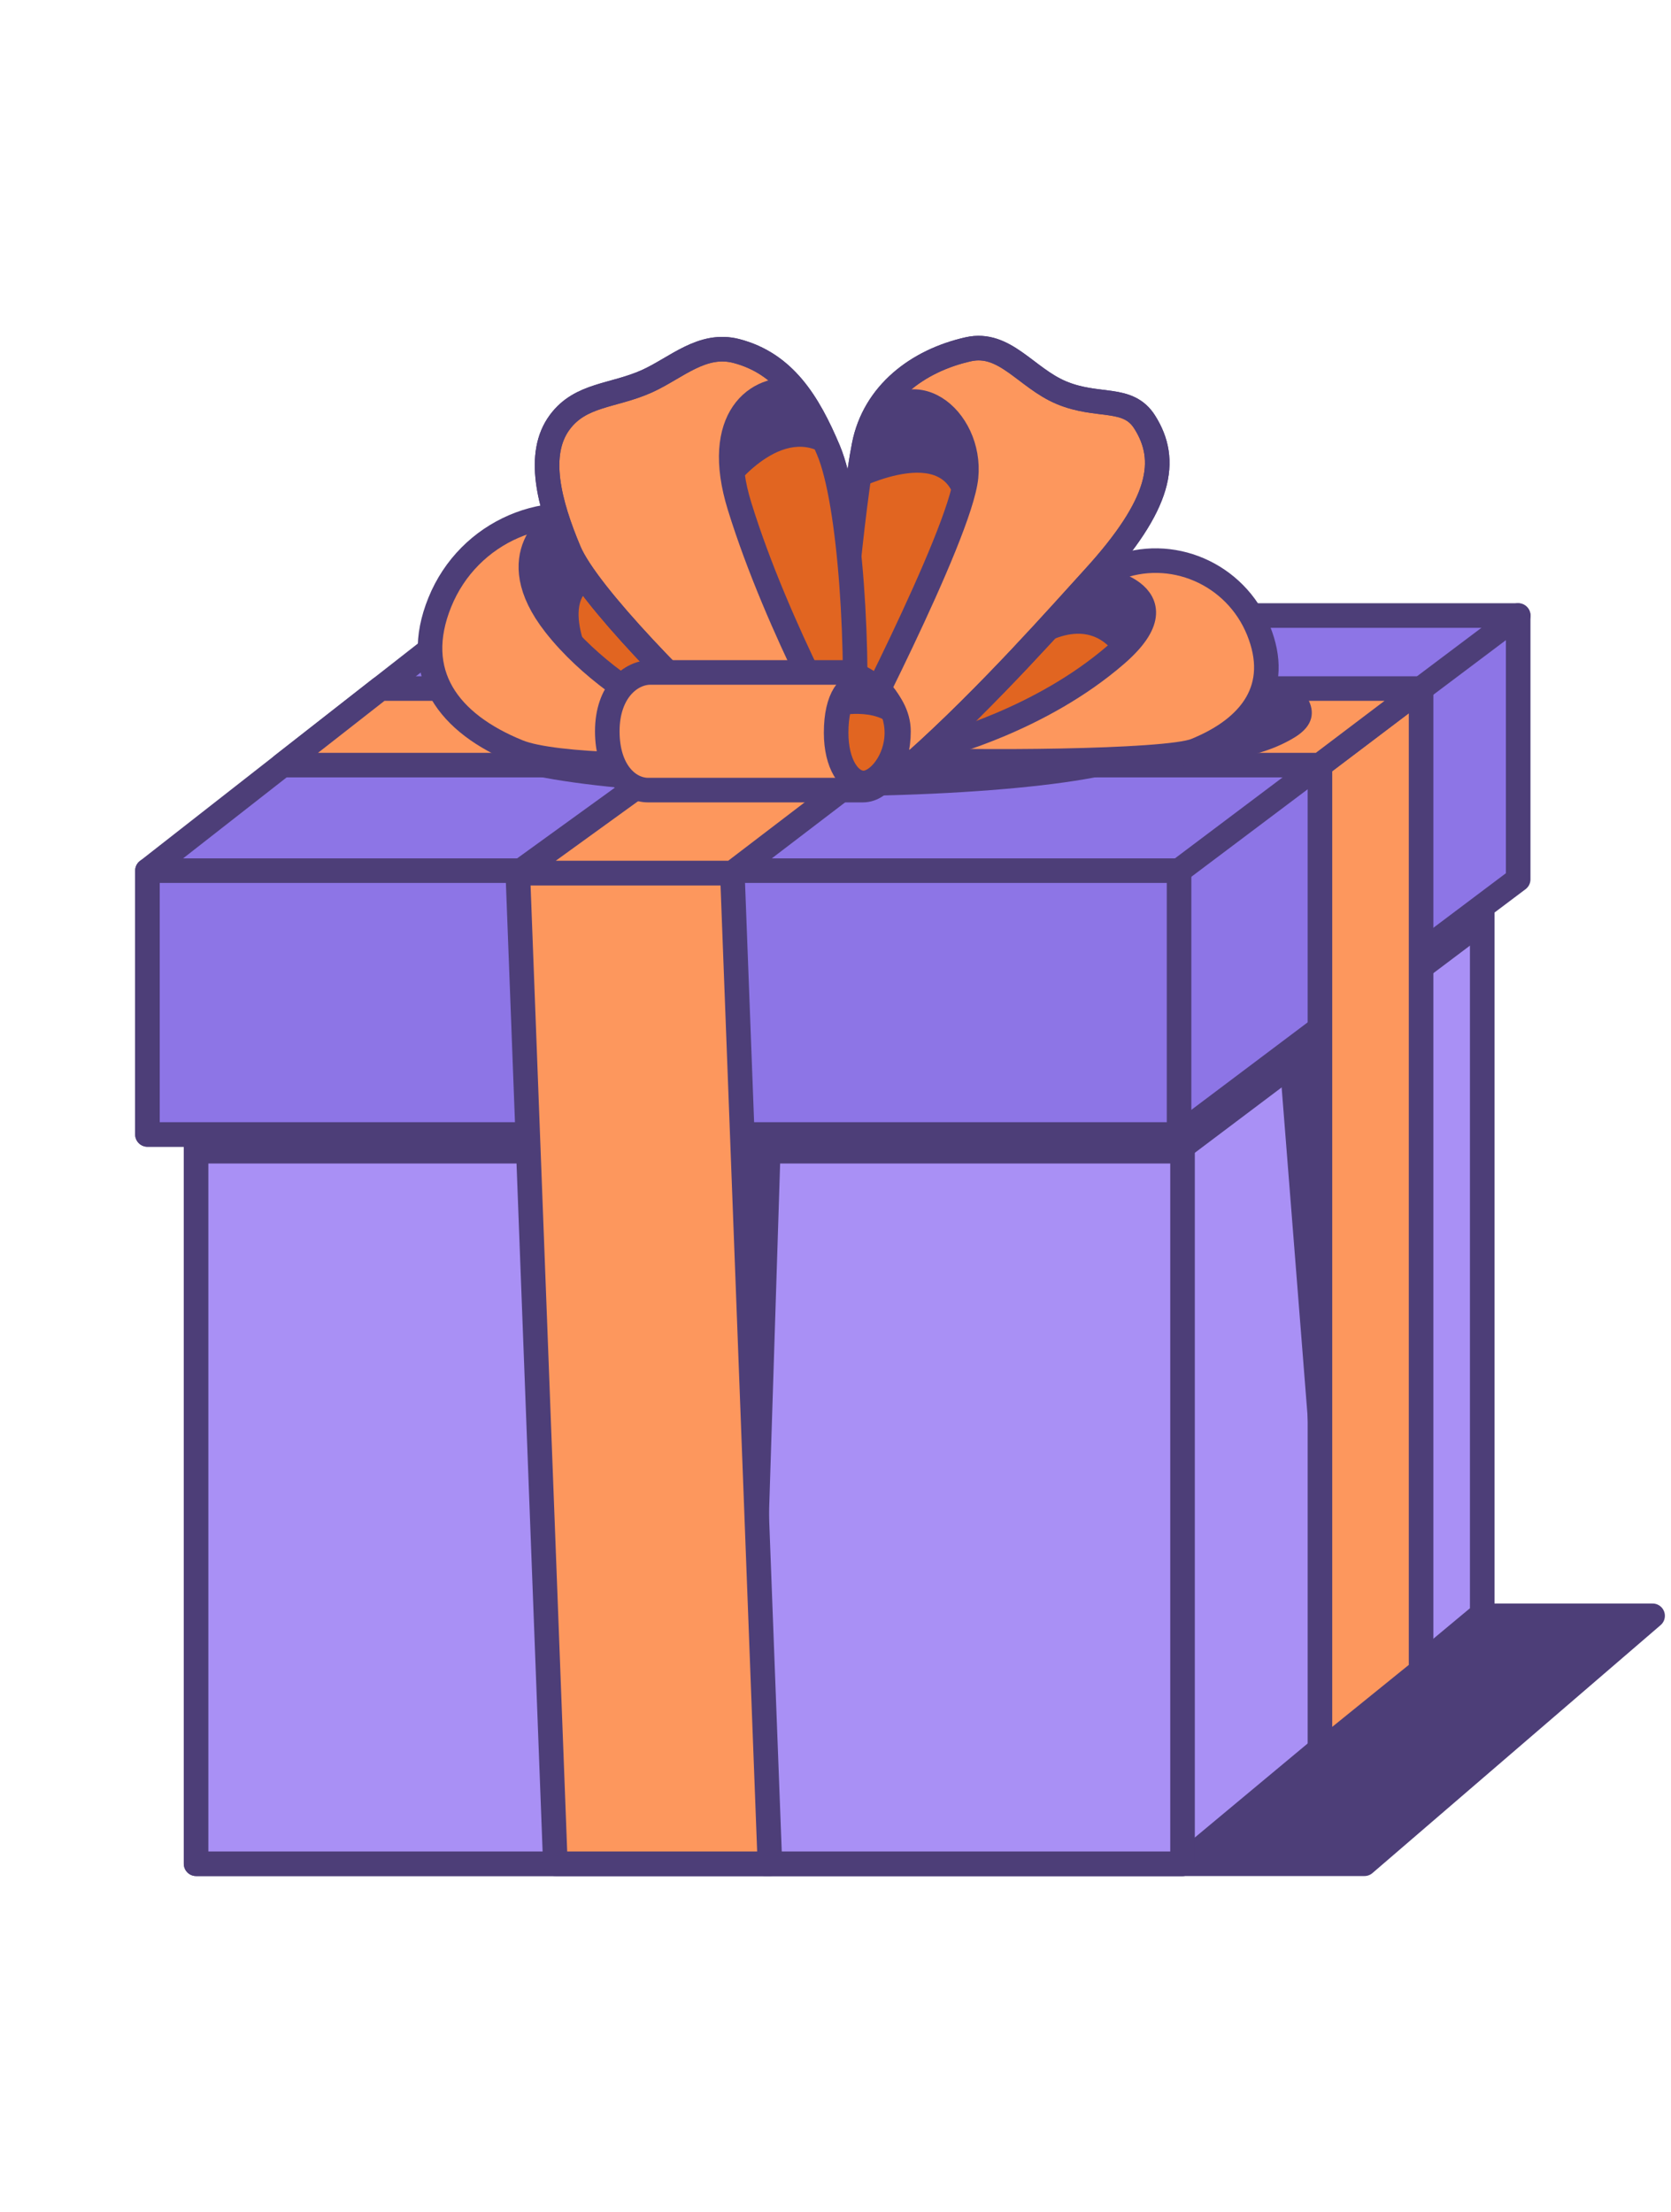
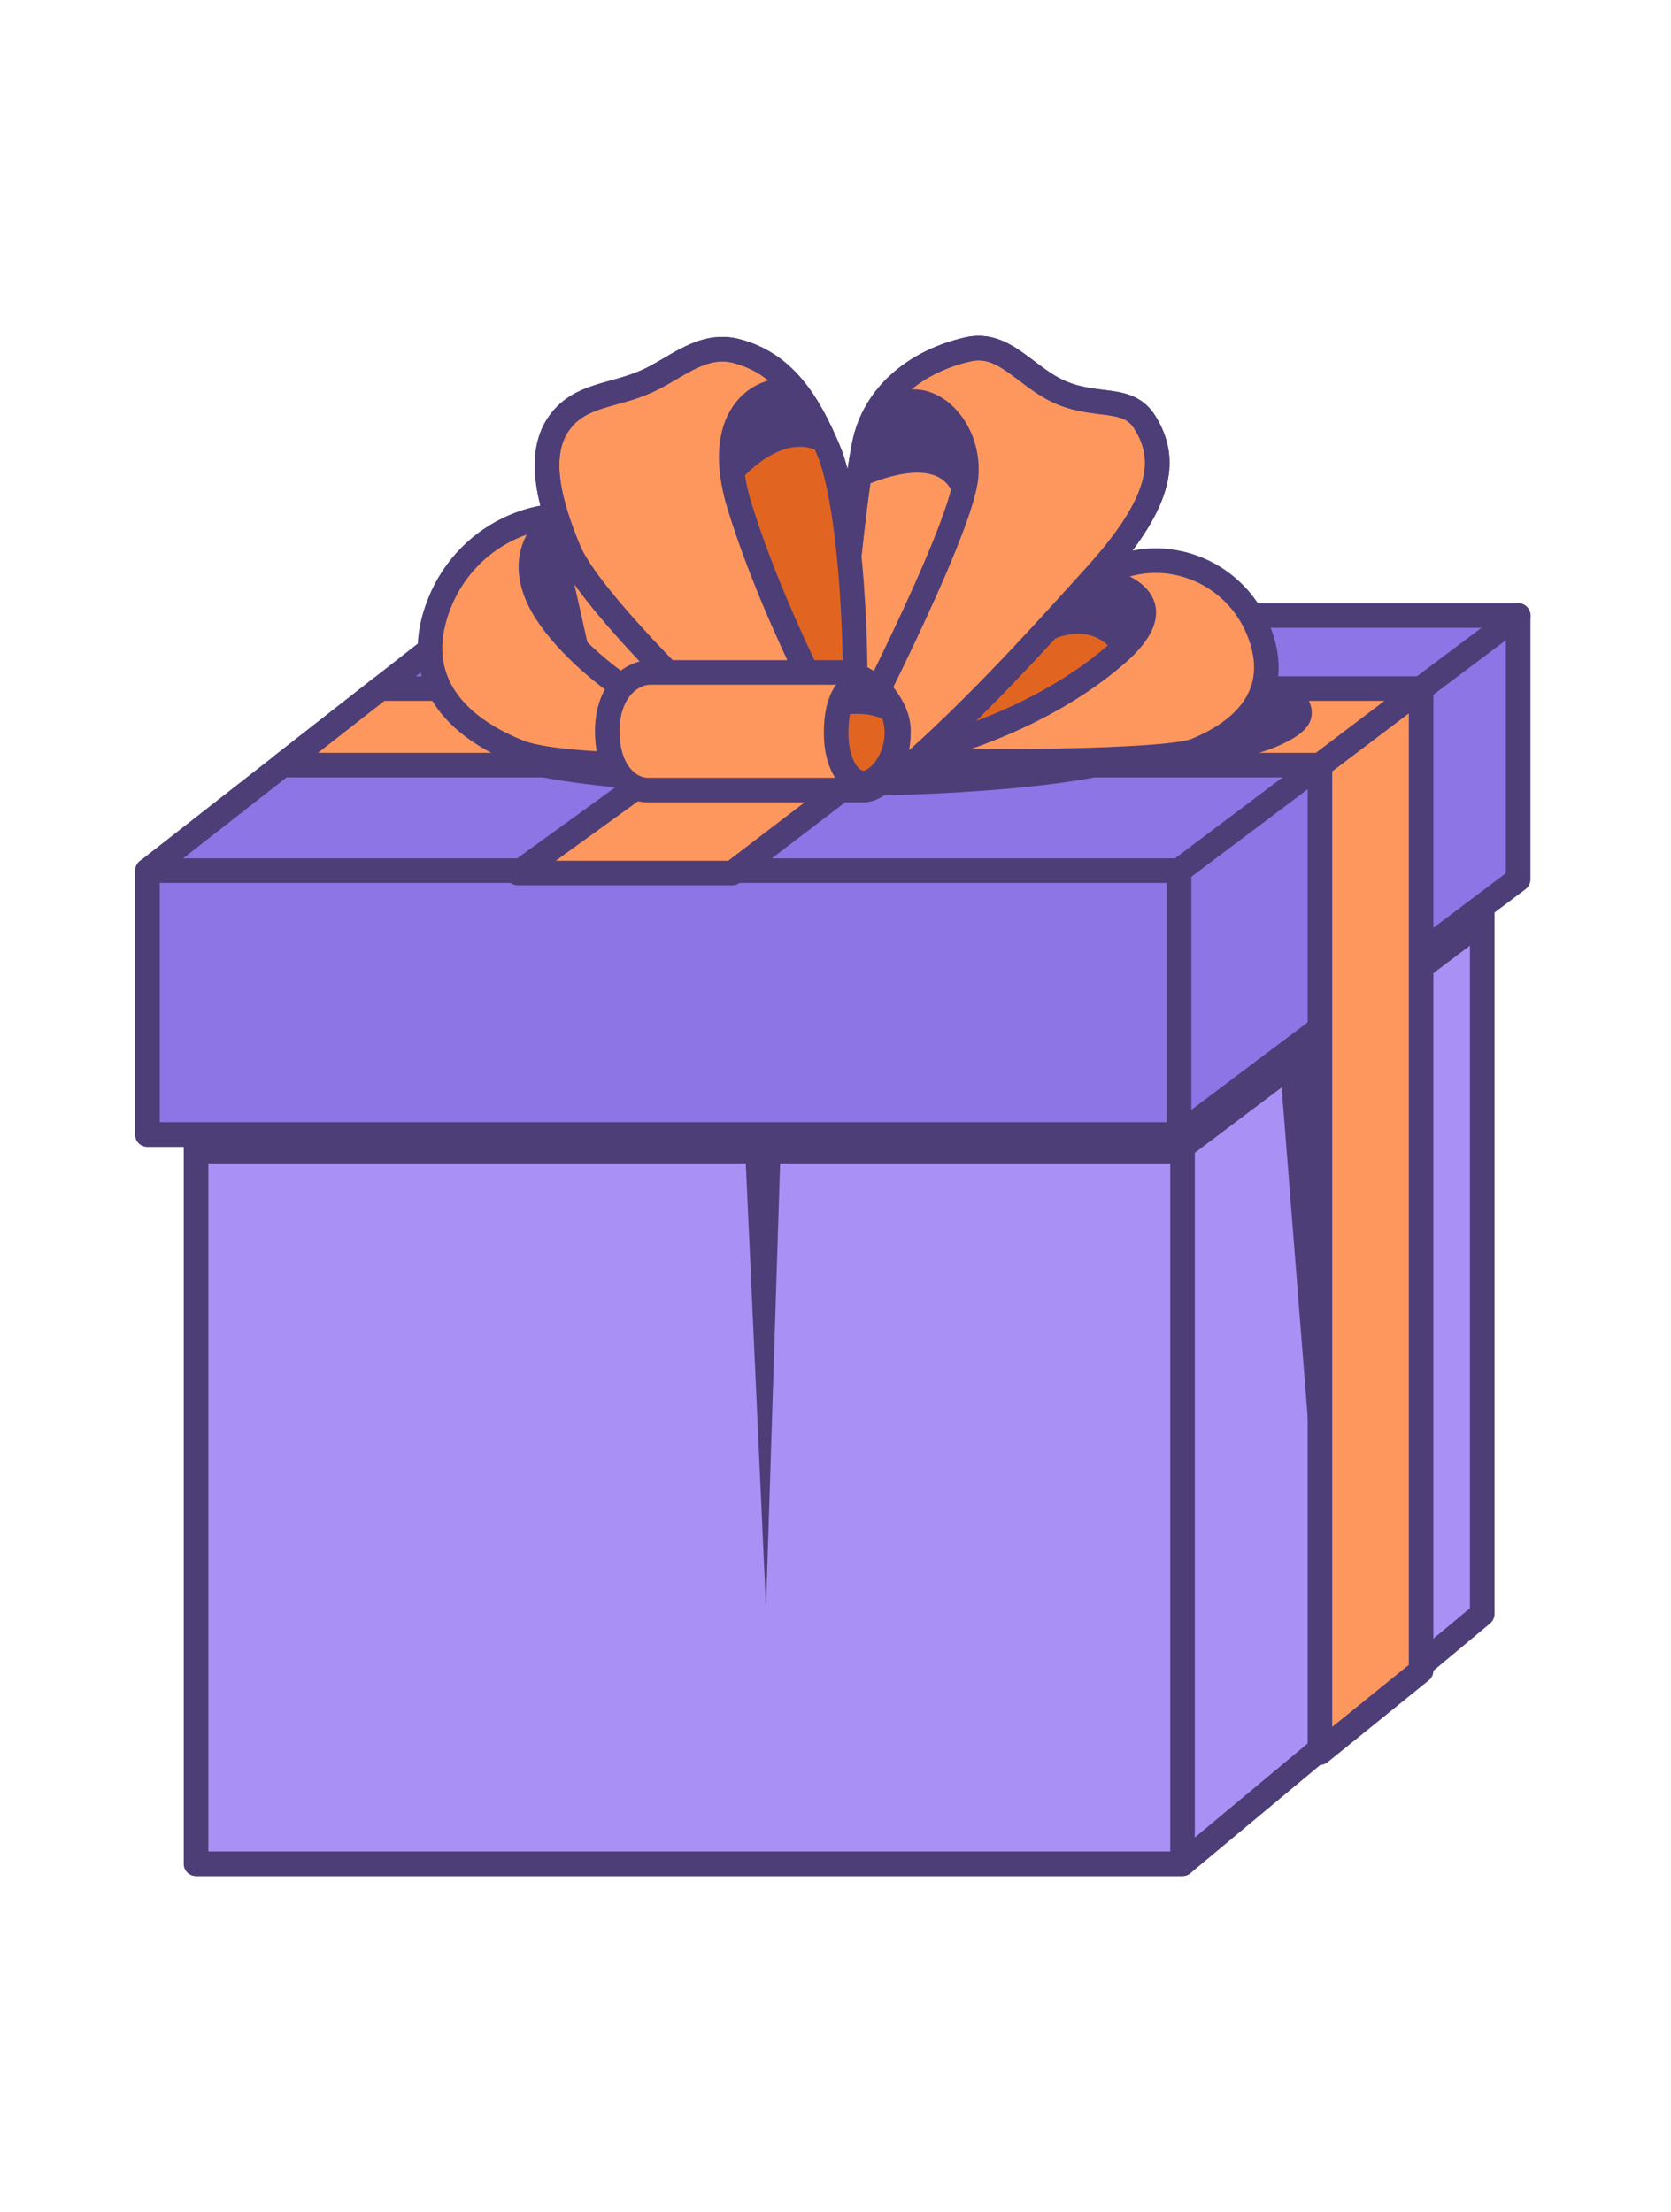
<svg xmlns="http://www.w3.org/2000/svg" width="68" height="90" viewBox="0 0 68 90" fill="none">
-   <path d="M67.251 65.746H31.132V75.835H55.525L67.251 65.746Z" fill="#4D3E78" stroke="#4D3E78" stroke-miterlimit="10" stroke-linejoin="round" />
  <path d="M60.318 25.53H20.175L7.979 35.693V75.835H48.122L60.318 65.673V25.53Z" fill="#A990F5" stroke="#4D3E78" stroke-miterlimit="10" stroke-linecap="round" stroke-linejoin="round" />
  <path d="M48.122 35.693H7.979V75.835H48.122V35.693Z" fill="#A990F5" stroke="#4D3E78" stroke-miterlimit="10" stroke-linecap="round" stroke-linejoin="round" />
  <path d="M48.122 35.693L60.317 25.53" stroke="#4D3E78" stroke-miterlimit="10" stroke-linecap="round" stroke-linejoin="round" />
  <path d="M48.19 44.861H7.92V47.342H48.19V44.861Z" fill="#4D3E78" />
  <path d="M60.446 38.004L48.044 47.342V44.861L60.446 35.523V38.004Z" fill="#4D3E78" />
  <path d="M61.781 25.046H19.273L6 35.427V46.161H47.981L61.781 35.781V25.046Z" fill="#8D75E6" stroke="#4D3E78" stroke-miterlimit="10" stroke-linecap="round" stroke-linejoin="round" />
  <path d="M47.981 35.426H6V46.161H47.981V35.426Z" fill="#8D75E6" stroke="#4D3E78" stroke-miterlimit="10" stroke-linecap="round" stroke-linejoin="round" />
  <path d="M47.981 35.426L61.782 25.045" stroke="#4D3E78" stroke-miterlimit="10" stroke-linecap="round" stroke-linejoin="round" />
-   <path d="M31.331 75.835H22.6L21.072 35.523H29.803L31.331 75.835Z" fill="#FD975D" stroke="#4D3E78" stroke-miterlimit="10" stroke-linejoin="round" />
  <path d="M57.83 67.982L53.714 71.313V31.132L57.83 28.017V67.982Z" fill="#FD975D" stroke="#4D3E78" stroke-miterlimit="10" stroke-linejoin="round" />
  <path d="M31.172 65.418L31.767 46.703H30.321L31.172 65.418Z" fill="#4D3E78" />
  <path d="M52.102 43.573L53.54 61.784L53.636 42.614L52.102 43.573Z" fill="#4D3E78" />
  <path d="M33.319 32.399C40.769 32.399 46.809 31.629 46.809 30.678C46.809 29.728 40.769 28.957 33.319 28.957C25.868 28.957 19.828 29.728 19.828 30.678C19.828 31.629 25.868 32.399 33.319 32.399Z" fill="#4D3E78" />
  <path d="M15.474 28.017H57.831L53.715 31.132H11.491L15.474 28.017Z" fill="#FD975D" stroke="#4D3E78" stroke-miterlimit="10" stroke-linejoin="round" />
  <path d="M21.072 35.523L35.559 25.045H43.523L29.803 35.523H21.072Z" fill="#FD975D" stroke="#4D3E78" stroke-miterlimit="10" stroke-linejoin="round" />
  <path d="M46.297 31.071C46.297 31.071 46.356 31.012 47.656 31.012C48.956 31.012 51.023 31.012 52.677 30.008C54.331 29.004 52.56 27.674 52.56 27.674H50.256L46.297 31.071Z" fill="#4D3E78" />
  <path d="M30.796 31.035L33.011 28.813C30.554 26.031 26.98 22.097 25.187 21.371C22.332 20.214 19.069 21.617 17.898 24.506C16.728 27.393 18.235 29.433 21.09 30.59C22.567 31.189 27.411 31.237 30.796 31.035Z" fill="#FD975D" stroke="#4D3E78" stroke-miterlimit="10" stroke-linejoin="round" />
  <path d="M36.537 30.894L38.723 28.569C40.695 26.336 43.924 23.72 45.363 23.137C47.654 22.208 50.273 23.334 51.213 25.653C52.153 27.971 50.943 29.608 48.651 30.537C47.466 31.017 39.253 31.056 36.537 30.894Z" fill="#FD975D" stroke="#4D3E78" stroke-miterlimit="10" stroke-linejoin="round" />
-   <path d="M30.005 30.416C30.005 30.416 20.443 26.396 21.809 22.376C21.809 22.376 22.277 21.517 22.941 22.298C23.604 23.078 30.005 30.416 30.005 30.416Z" fill="#E16521" />
  <path d="M38.736 30.008C38.736 30.008 42.516 28.826 44.997 26.936C47.478 25.046 44.702 23.392 42.871 25.046C41.04 26.7 38.736 30.008 38.736 30.008Z" fill="#E16521" />
  <path d="M30.968 31.009H34.715C34.996 26.586 34.611 20.445 33.713 18.317C32.883 16.347 31.904 14.792 29.972 14.284C28.578 13.918 27.525 14.968 26.337 15.507C24.958 16.131 23.631 16.027 22.776 17.184C21.824 18.472 22.339 20.475 23.162 22.428C23.901 24.181 27.945 28.318 30.968 31.009Z" fill="#FD975D" stroke="#4D3E78" stroke-miterlimit="10" stroke-linejoin="round" />
  <path d="M37.214 31.009H34.039C33.987 27.372 34.715 20.398 35.163 18.119C35.577 16.015 37.333 14.676 39.404 14.212C40.886 13.88 41.755 15.372 43.185 15.975C44.685 16.607 45.893 16.086 46.581 17.172C47.569 18.733 47.257 20.503 44.499 23.521C43.216 24.925 40.237 28.318 37.214 31.009Z" fill="#FD975D" stroke="#4D3E78" stroke-miterlimit="10" stroke-linejoin="round" />
-   <path d="M34.039 30.338C34.039 30.338 34.976 19.722 35.028 19.045C35.08 18.369 35.964 17.276 37.422 17.849C38.879 18.421 39.669 19.478 38.91 21.031C38.15 22.584 34.976 29.973 34.976 29.973L34.508 30.598L34.039 30.338Z" fill="#E16521" />
  <path d="M37.214 31.009H34.039C33.987 27.372 34.715 20.398 35.163 18.119C35.577 16.015 37.333 14.676 39.404 14.212C40.886 13.88 41.755 15.372 43.185 15.975C44.685 16.607 45.893 16.086 46.581 17.172C47.569 18.733 47.257 20.503 44.499 23.521C43.216 24.925 40.237 28.318 37.214 31.009Z" stroke="#4D3E78" stroke-miterlimit="10" stroke-linejoin="round" />
  <path d="M34.248 31.021C34.248 31.021 39.073 21.801 39.312 19.409C39.551 17.017 37.025 14.94 35.429 17.55" stroke="#4D3E78" stroke-miterlimit="10" stroke-linejoin="round" />
  <path d="M34.849 19.919C34.849 19.919 39.006 17.793 38.909 21.031C38.909 21.031 39.939 17.475 37.991 16.487C35.236 15.09 34.849 19.919 34.849 19.919Z" fill="#4D3E78" />
  <path d="M34.299 30.026C34.299 30.026 27.563 18.923 31.229 17.64C32.269 17.276 33.544 17.614 33.869 18.746C34.195 19.878 34.923 26.643 34.923 27.736C34.923 28.829 34.819 30.234 34.819 30.234L34.299 30.026Z" fill="#E16521" />
  <path d="M30.968 31.009H34.715C34.996 26.586 34.611 20.445 33.713 18.317C32.883 16.347 31.904 14.792 29.972 14.284C28.578 13.918 27.525 14.968 26.337 15.507C24.958 16.131 23.631 16.027 22.776 17.184C21.824 18.472 22.339 20.475 23.162 22.428C23.901 24.181 27.945 28.318 30.968 31.009Z" stroke="#4D3E78" stroke-miterlimit="10" stroke-linejoin="round" />
  <path d="M34.663 30.91C34.663 30.91 31.653 25.628 30.098 20.605C28.981 16.997 30.832 15.658 32.386 15.897" stroke="#4D3E78" stroke-miterlimit="10" stroke-linejoin="round" />
  <path d="M29.881 19.823C29.881 19.823 32.033 17.006 33.87 18.746L32.465 15.975C32.465 15.975 32.056 15.472 30.703 16.487C29.349 17.502 29.881 19.823 29.881 19.823Z" fill="#4D3E78" />
  <path d="M22.668 21.127C22.668 21.127 20.326 22.532 22.589 25.42C25.344 28.934 30.707 30.728 30.707 30.728" stroke="#4D3E78" stroke-miterlimit="10" stroke-linejoin="round" />
-   <path d="M24.099 27.008C24.149 27.051 22.694 24.354 24.308 23.781L22.85 21.439C22.85 21.439 22.486 20.763 21.966 22.012C21.445 23.261 21.81 24.978 24.099 27.008Z" fill="#4D3E78" />
+   <path d="M24.099 27.008L22.85 21.439C22.85 21.439 22.486 20.763 21.966 22.012C21.445 23.261 21.81 24.978 24.099 27.008Z" fill="#4D3E78" />
  <path d="M38.204 30.362C38.382 30.303 42.339 29.299 45.411 26.64C48.416 24.04 44.498 23.521 44.498 23.521" stroke="#4D3E78" stroke-miterlimit="10" stroke-linejoin="round" />
  <path d="M42.162 26.404C42.162 26.404 44.171 24.868 45.411 26.64C45.411 26.64 47.183 25.341 46.12 24.041C45.057 22.742 44.289 23.805 43.521 24.691C42.93 25.372 42.162 26.404 42.162 26.404Z" fill="#4D3E78" />
  <path d="M36.563 29.755C36.563 31.077 35.913 32.149 35.112 32.149H26.379C25.577 32.149 24.713 31.379 24.713 29.755C24.713 28.131 25.669 27.361 26.47 27.361H34.29C35.091 27.361 36.563 28.433 36.563 29.755Z" fill="#FD975D" stroke="#4D3E78" stroke-miterlimit="10" stroke-linejoin="round" />
  <path d="M36.497 29.817C36.497 30.944 35.73 31.858 35.144 31.858C34.557 31.858 34.026 31.083 34.026 29.817C34.026 28.363 34.557 27.777 35.144 27.777C35.73 27.777 36.497 28.691 36.497 29.817Z" fill="#E16521" stroke="#4D3E78" stroke-miterlimit="10" stroke-linejoin="round" />
  <path d="M34.166 29.11C34.166 29.11 35.956 28.735 36.497 29.817C36.497 29.817 35.831 26.82 34.707 27.819L34.166 29.11Z" fill="#4D3E78" />
</svg>